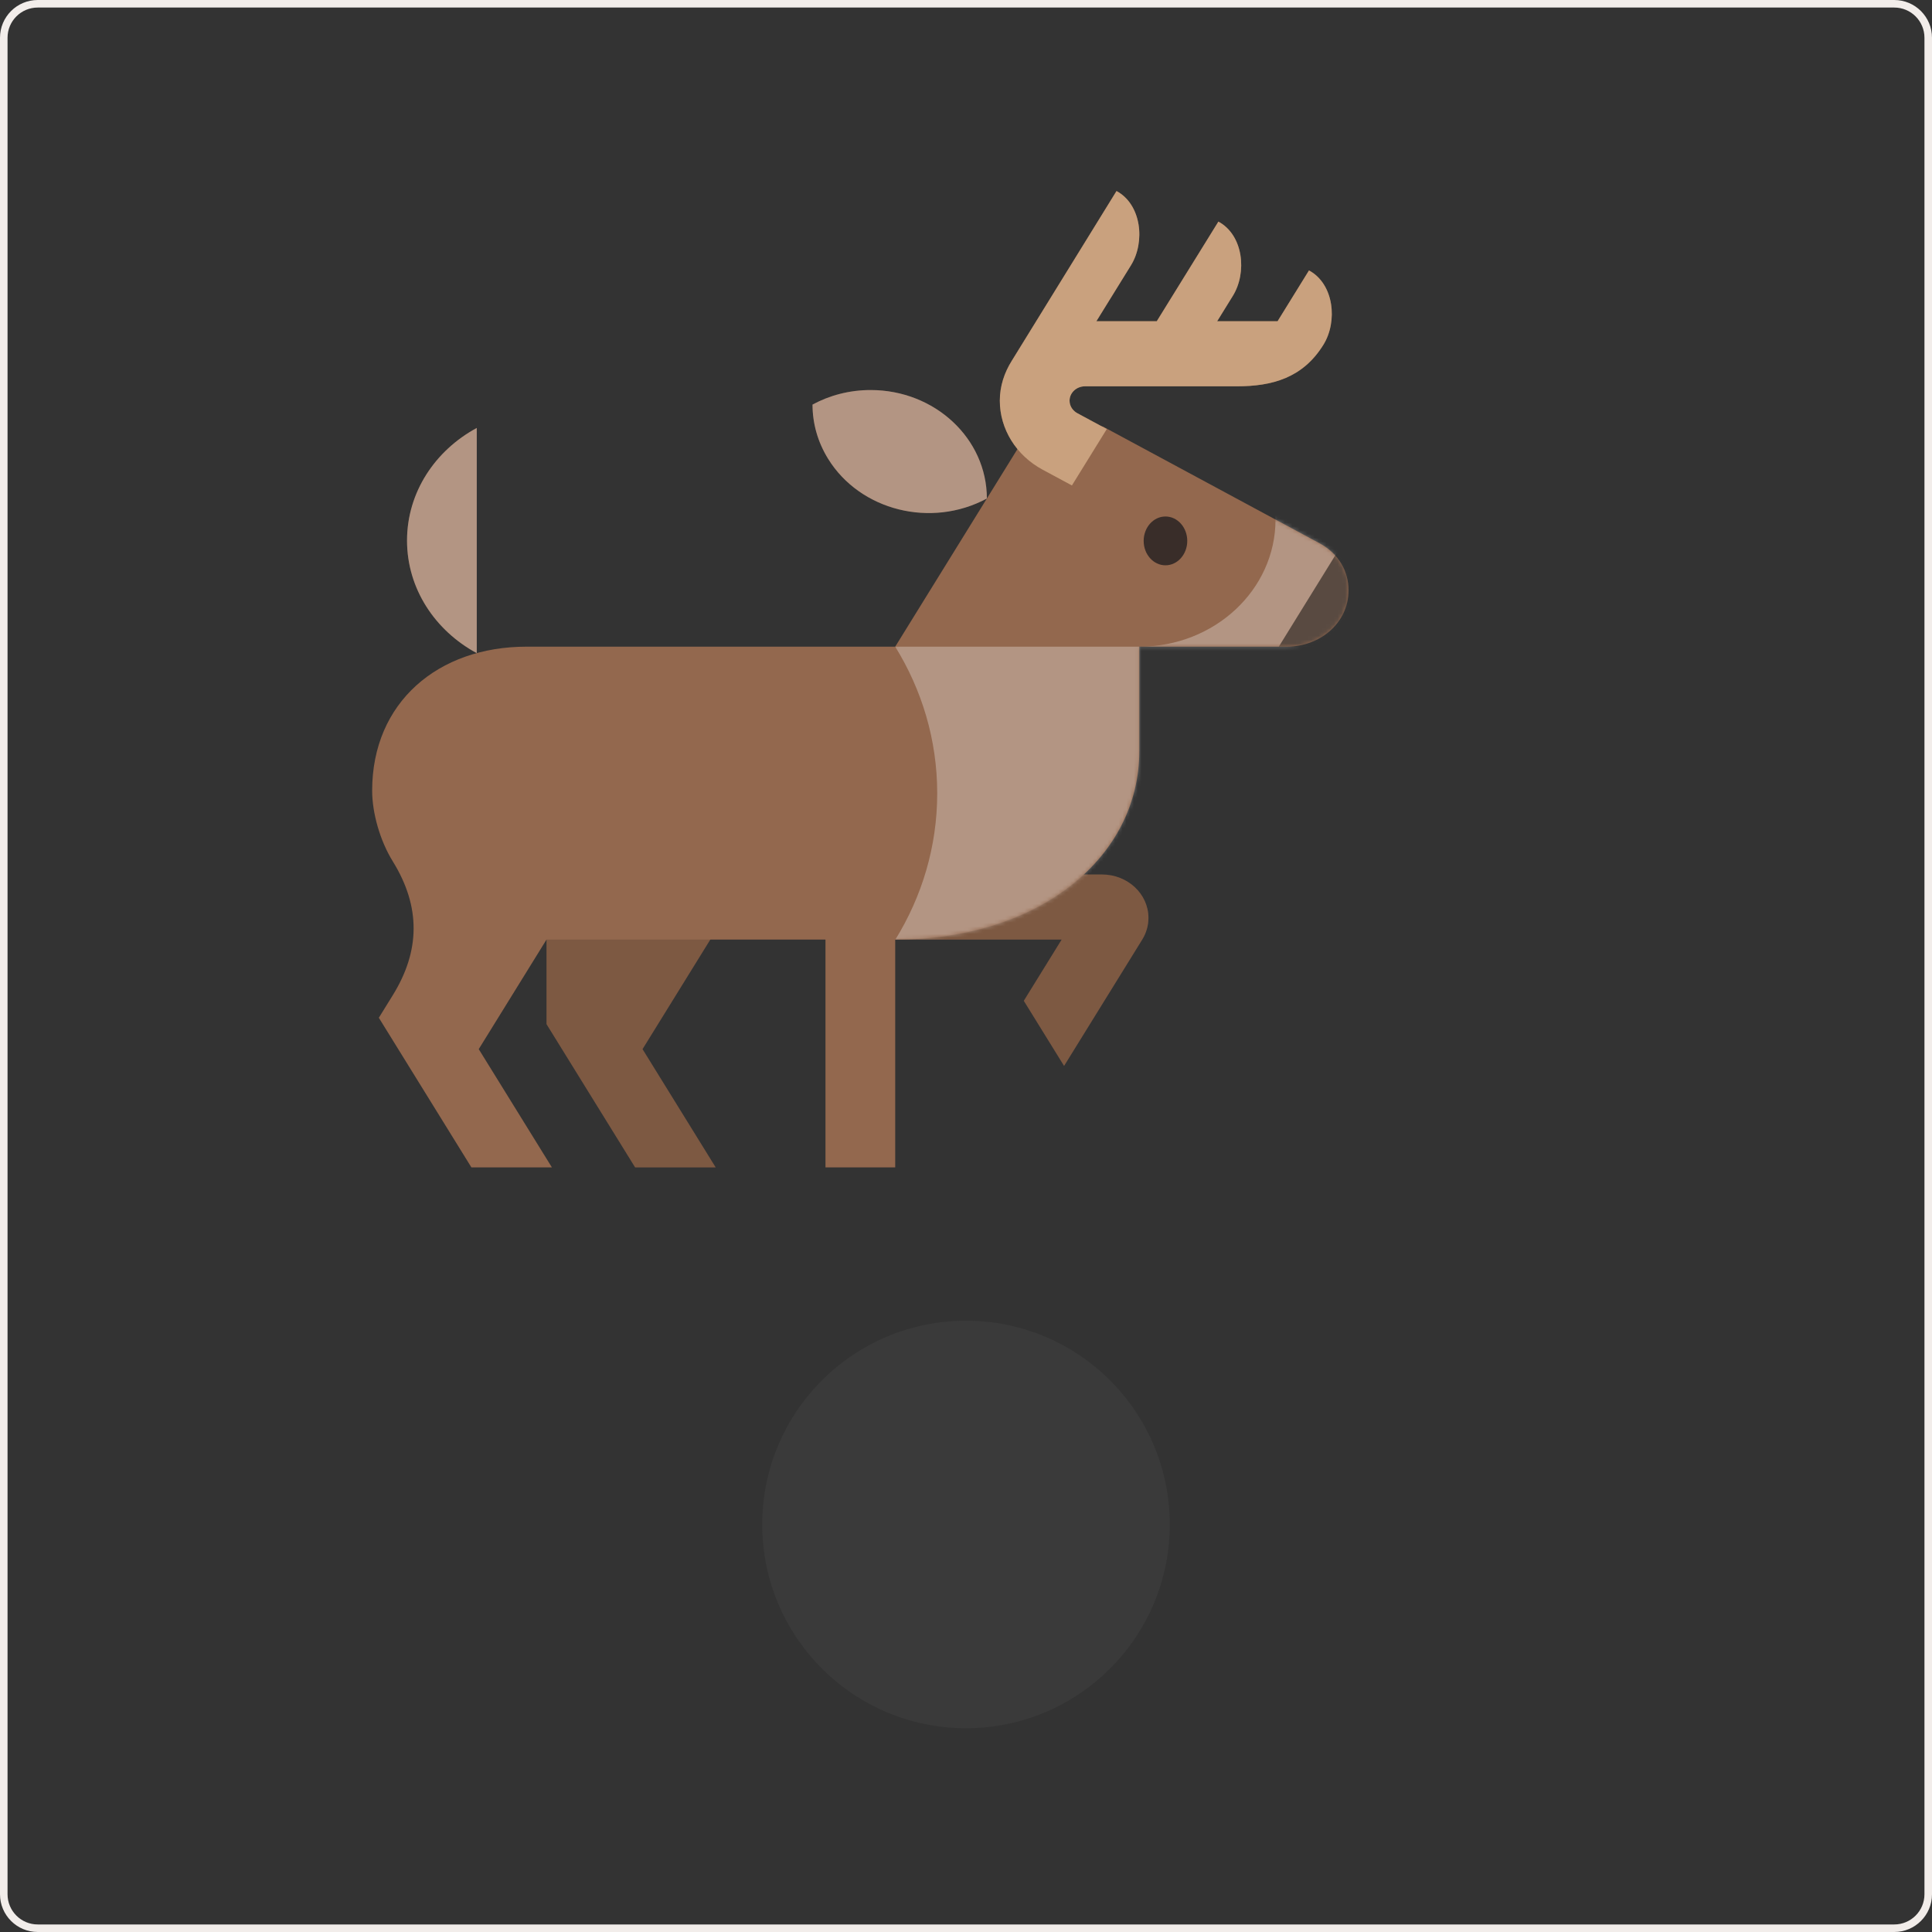
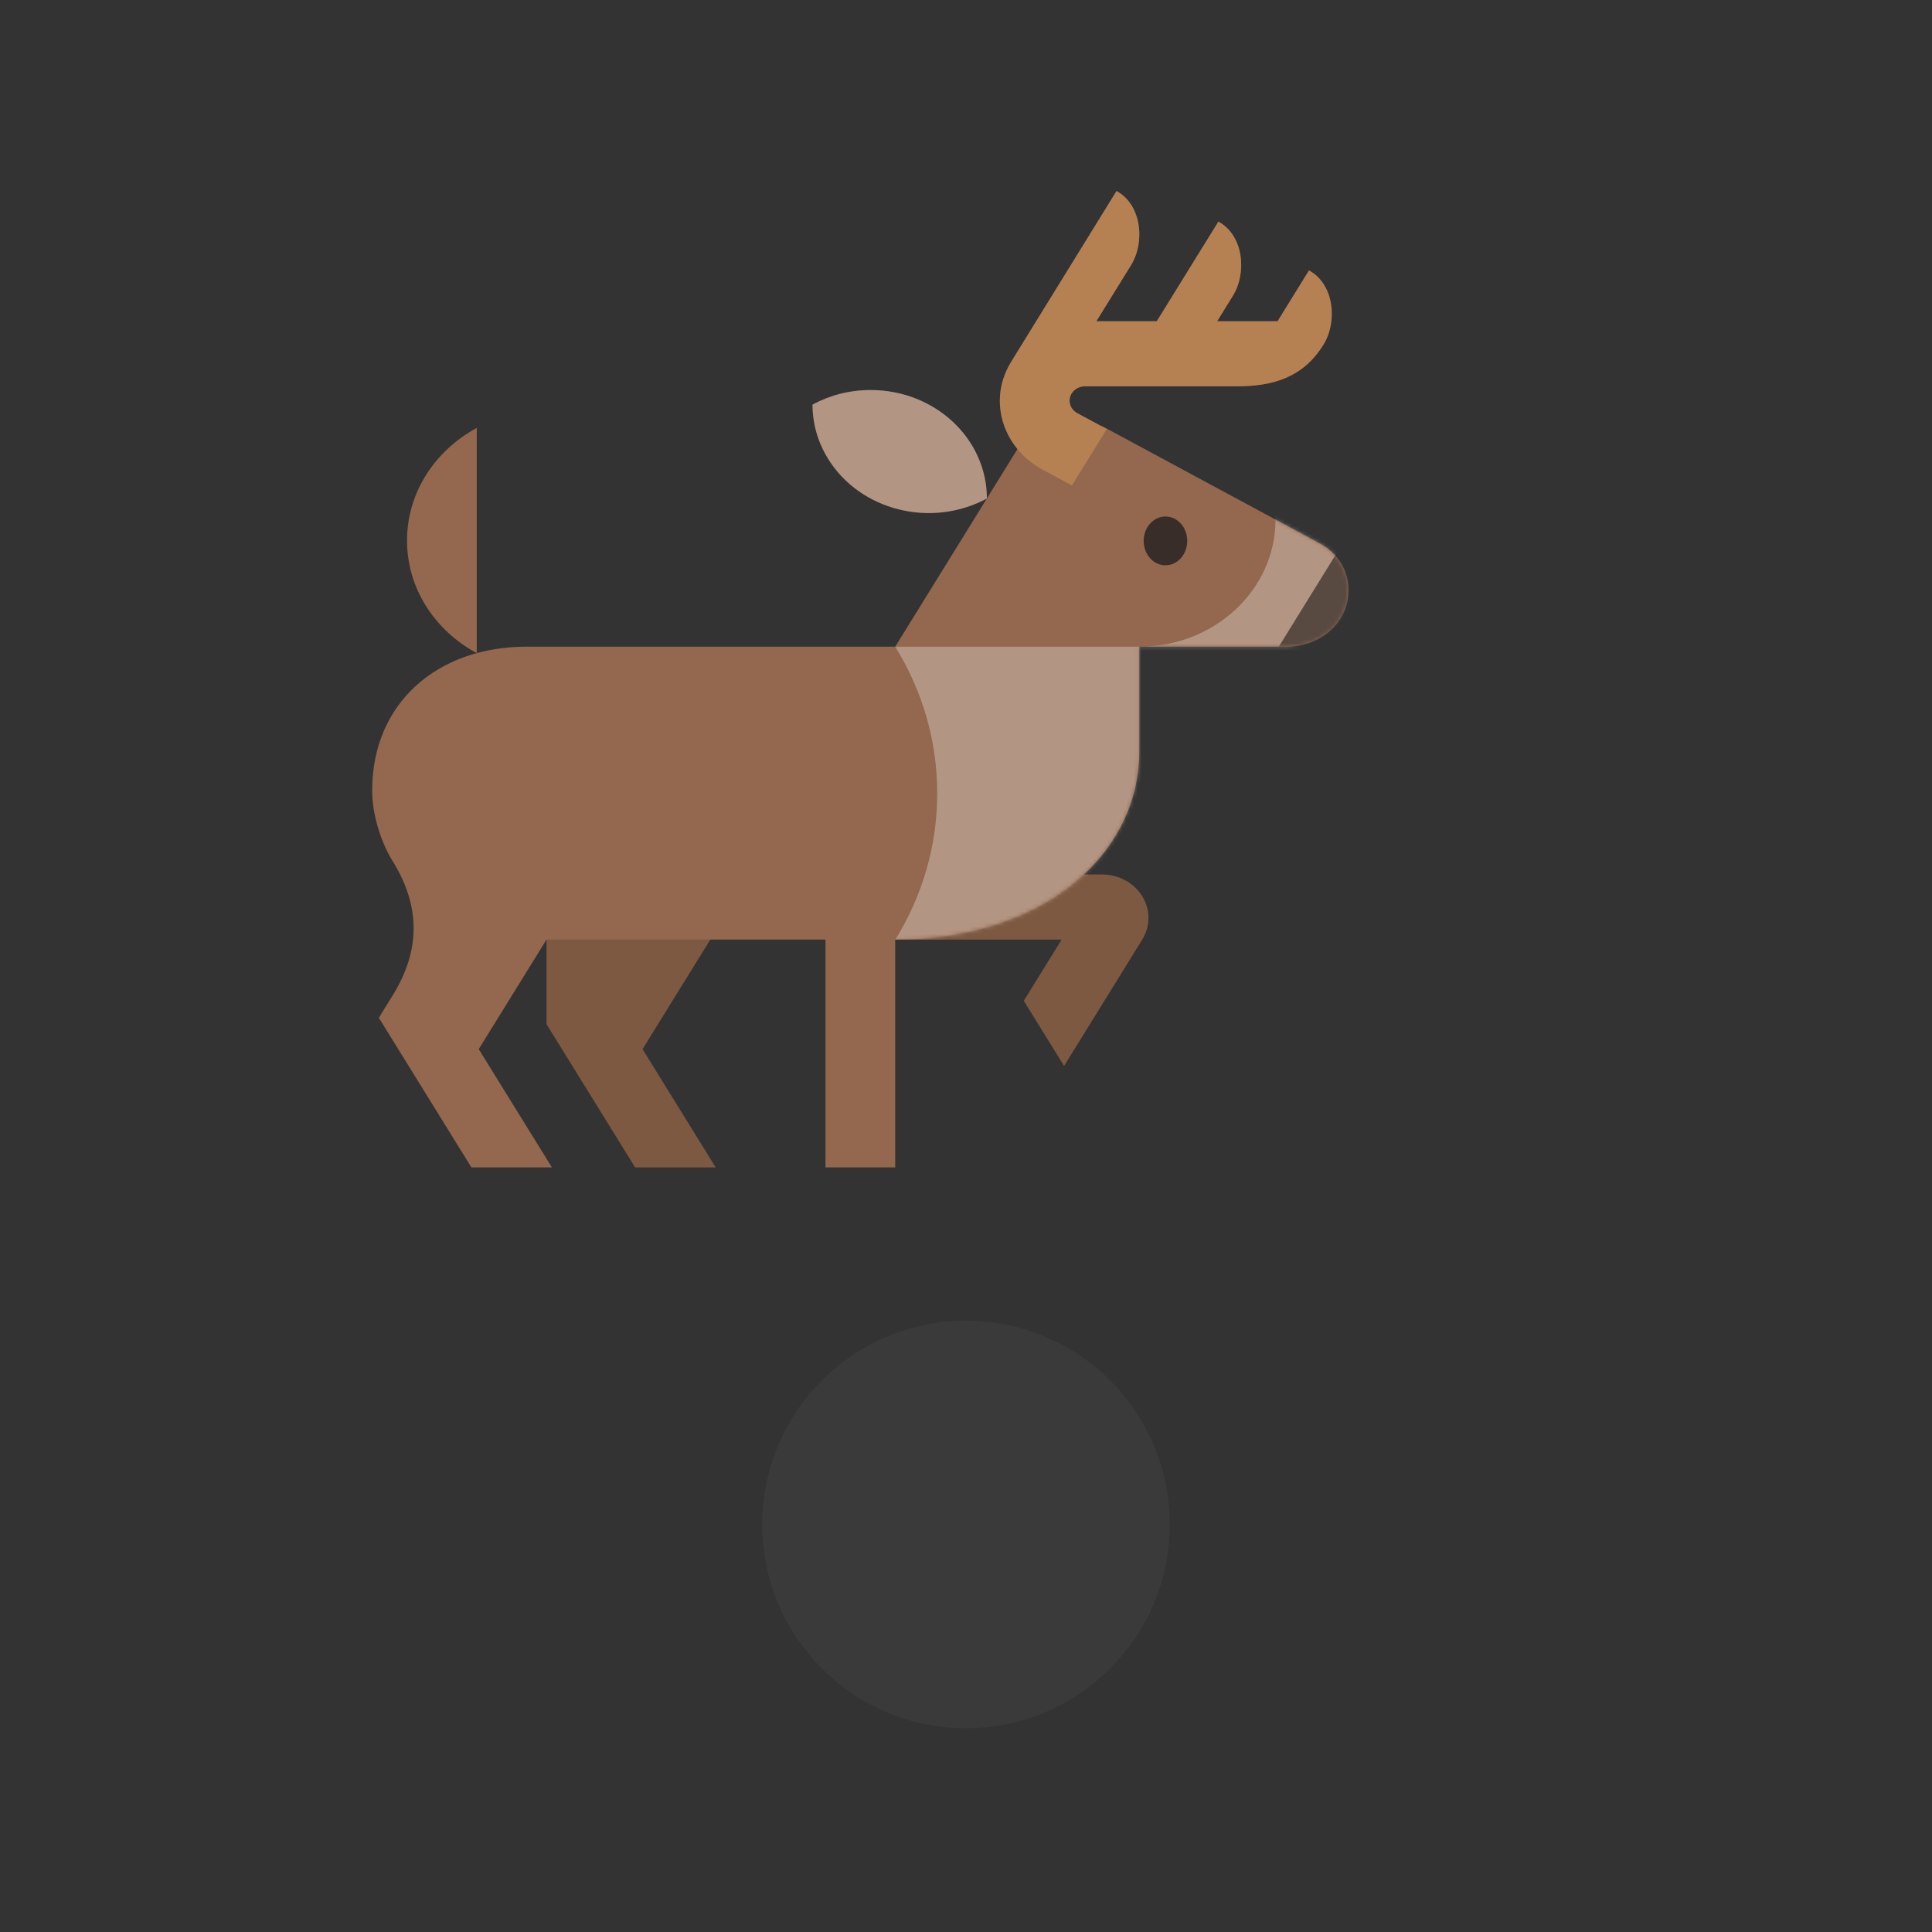
<svg xmlns="http://www.w3.org/2000/svg" width="512" height="512" viewBox="0 0 512 512" fill="none">
  <rect x="0" y="0" width="512" height="512" fill="#333333" stroke="none" />
-   <path fill-rule="evenodd" clip-rule="evenodd" d="M502 2H10C5.582 2 2 5.582 2 10V502C2 506.418 5.582 510 10 510H502C506.418 510 510 506.418 510 502V10C510 5.582 506.418 2 502 2ZM10 0C4.477 0 0 4.477 0 10V502C0 507.523 4.477 512 10 512H502C507.523 512 512 507.523 512 502V10C512 4.477 507.523 0 502 0H10Z" fill="rgb(242.04, 236.88, 233.76)" />
  <g transform="translate(76, 0)">
    <path fill-rule="evenodd" clip-rule="evenodd" d="M112.818 248.055L68.83 228.274V271.399L92.321 309.375H113.659L94.271 278.032L112.818 248.055ZM228.35 243.247C228.35 245.339 227.749 247.301 226.7 249L205.991 282.474L195.322 265.224L205.353 249H154.86L164.415 231.75H216.031C222.833 231.75 228.35 236.895 228.35 243.247Z" fill="#93684E" />
    <path fill-rule="evenodd" clip-rule="evenodd" d="M112.818 248.055L68.83 228.274V271.399L92.321 309.375H113.659L94.271 278.032L112.818 248.055ZM228.35 243.247C228.35 245.339 227.749 247.301 226.7 249L205.991 282.474L195.322 265.224L205.353 249H154.86L164.415 231.75H216.031C222.833 231.75 228.35 236.895 228.35 243.247Z" fill="black" fill-opacity="0.15" />
    <path d="M22.625 209.541C22.625 186.098 40.137 171.375 63.517 171.375C96.087 171.375 161.241 171.375 161.241 171.375L199.481 109.56L216.327 113.066C216.327 113.066 268.535 141.196 273.7 143.978C278.866 146.759 281.375 151.512 281.375 156.385C281.375 165.346 273.557 171.375 265.06 171.375C256.563 171.375 225.929 171.375 225.929 171.375C225.929 171.375 225.929 189.884 225.929 199.04C225.929 227.075 199.67 249 161.241 249V309.375H142.759V249H68.83L50.87 278.032L70.263 309.375H48.93L24.395 269.717C24.395 269.717 25.25 268.342 28.096 263.736C35.318 252.053 35.581 240.379 28.096 228.274C24.653 222.715 22.625 215.341 22.625 209.541Z" fill="#93684E" />
    <mask id="mask0_3_3333" style="mask-type:alpha" maskUnits="userSpaceOnUse" x="22" y="109" width="260" height="201">
      <path fill-rule="evenodd" clip-rule="evenodd" d="M22.625 209.541C22.625 186.098 40.137 171.375 63.517 171.375C96.087 171.375 161.241 171.375 161.241 171.375L199.481 109.56L216.327 113.066C216.327 113.066 268.535 141.196 273.7 143.978C278.866 146.759 281.375 151.512 281.375 156.385C281.375 165.346 273.557 171.375 265.06 171.375C256.563 171.375 225.929 171.375 225.929 171.375C225.929 171.375 225.929 189.884 225.929 199.04C225.929 227.075 199.67 249 161.241 249V309.375H142.759V249H68.83L50.87 278.032L70.263 309.375H48.93L24.395 269.717C24.395 269.717 25.25 268.342 28.096 263.736C35.318 252.053 35.581 240.379 28.096 228.274C24.653 222.715 22.625 215.341 22.625 209.541Z" fill="white" />
    </mask>
    <g mask="url(#mask0_3_3333)">
      <ellipse rx="5.776" ry="6.469" transform="matrix(-1 0 0 1 232.859 143.344)" fill="#231F20" fill-opacity="0.8" />
      <path d="M161.241 171.375H225.929C245.862 171.375 262.024 156.294 262.024 137.686C262.024 132.075 260.532 126.797 257.935 122.144L281.375 130.51V249H161.283C168.315 237.615 172.372 224.358 172.372 210.244C172.372 196.081 168.311 182.816 161.241 171.375Z" fill="white" fill-opacity="0.3" />
      <path d="M262.893 171.375H281.375V132.562L278.972 145.375L262.893 171.375Z" fill="black" fill-opacity="0.5" />
    </g>
    <path d="M192.111 95.647C192.097 95.639 219.89 50.625 219.89 50.625C226.52 54.2 227.541 64.127 223.715 70.312C222.583 72.144 218.624 78.544 214.553 85.125H230.558L246.887 58.728C253.518 62.299 254.539 72.226 250.713 78.415C249.794 79.907 248.209 82.46 246.564 85.125H262.574L270.896 71.666C277.526 75.241 278.552 85.168 274.721 91.357C269.265 100.18 261.109 102.375 251.78 102.375H211.536C209.281 102.375 207.446 104.087 207.446 106.192C207.446 107.817 208.509 108.969 209.507 109.504L217.307 113.708L208.066 128.647L200.275 124.451C193.298 120.694 188.964 113.695 188.964 106.192C188.964 102.332 190.161 98.761 192.111 95.647Z" fill="#93684E" />
    <path opacity="0.499" d="M192.111 95.647C192.097 95.639 219.89 50.625 219.89 50.625C226.52 54.2 227.541 64.127 223.715 70.312C222.583 72.144 218.624 78.544 214.553 85.125H230.558L246.887 58.728C253.518 62.299 254.539 72.226 250.713 78.415C249.794 79.907 248.209 82.46 246.564 85.125H262.574L270.896 71.666C277.526 75.241 278.552 85.168 274.721 91.357C269.265 100.18 261.109 102.375 251.78 102.375H211.536C209.281 102.375 207.446 104.087 207.446 106.192C207.446 107.817 208.509 108.969 209.507 109.504L217.307 113.708L208.066 128.647L200.275 124.451C193.298 120.694 188.964 113.695 188.964 106.192C188.964 102.332 190.161 98.761 192.111 95.647Z" fill="#D99A57" />
-     <path opacity="0.254" d="M192.111 95.647C192.097 95.639 219.89 50.625 219.89 50.625C226.52 54.2 227.541 64.127 223.715 70.312C222.583 72.144 218.624 78.544 214.553 85.125H230.558L246.887 58.728C253.518 62.299 254.539 72.226 250.713 78.415C249.794 79.907 248.209 82.46 246.564 85.125H262.574L270.896 71.666C277.526 75.241 278.552 85.168 274.721 91.357C269.265 100.18 261.109 102.375 251.78 102.375H211.536C209.281 102.375 207.446 104.087 207.446 106.192C207.446 107.817 208.509 108.969 209.507 109.504L217.307 113.708L208.066 128.647L200.275 124.451C193.298 120.694 188.964 113.695 188.964 106.192C188.964 102.332 190.161 98.761 192.111 95.647Z" fill="white" />
    <path d="M185.531 132.11C170.801 140.049 151.968 135.344 143.461 121.596C140.657 117.059 139.321 112.104 139.326 107.218C143.854 104.768 149.121 103.363 154.735 103.363C171.744 103.363 185.531 116.231 185.531 132.11Z" fill="#93684E" />
    <path d="M185.531 132.11C170.801 140.049 151.968 135.344 143.461 121.596C140.657 117.059 139.321 112.104 139.326 107.218C143.854 104.768 149.121 103.363 154.735 103.363C171.744 103.363 185.531 116.231 185.531 132.11Z" fill="white" fill-opacity="0.3" />
    <path d="M50.348 113.411V173.091C39.305 167.127 31.866 156.014 31.866 143.249C31.866 130.488 39.305 119.371 50.348 113.411Z" fill="#93684E" />
-     <path d="M50.348 113.411V173.091C39.305 167.127 31.866 156.014 31.866 143.249C31.866 130.488 39.305 119.371 50.348 113.411Z" fill="white" fill-opacity="0.3" />
  </g>
  <path d="M310,404C310,433.823 285.823,458 256,458C226.177,458 202,433.823 202,404C202,374.177 226.177,350 256,350C285.823,350 310,374.177 310,404Z" style="fill:rgb(75,75,75);fill-opacity:0.3;fill-rule:nonzero;" />
</svg>